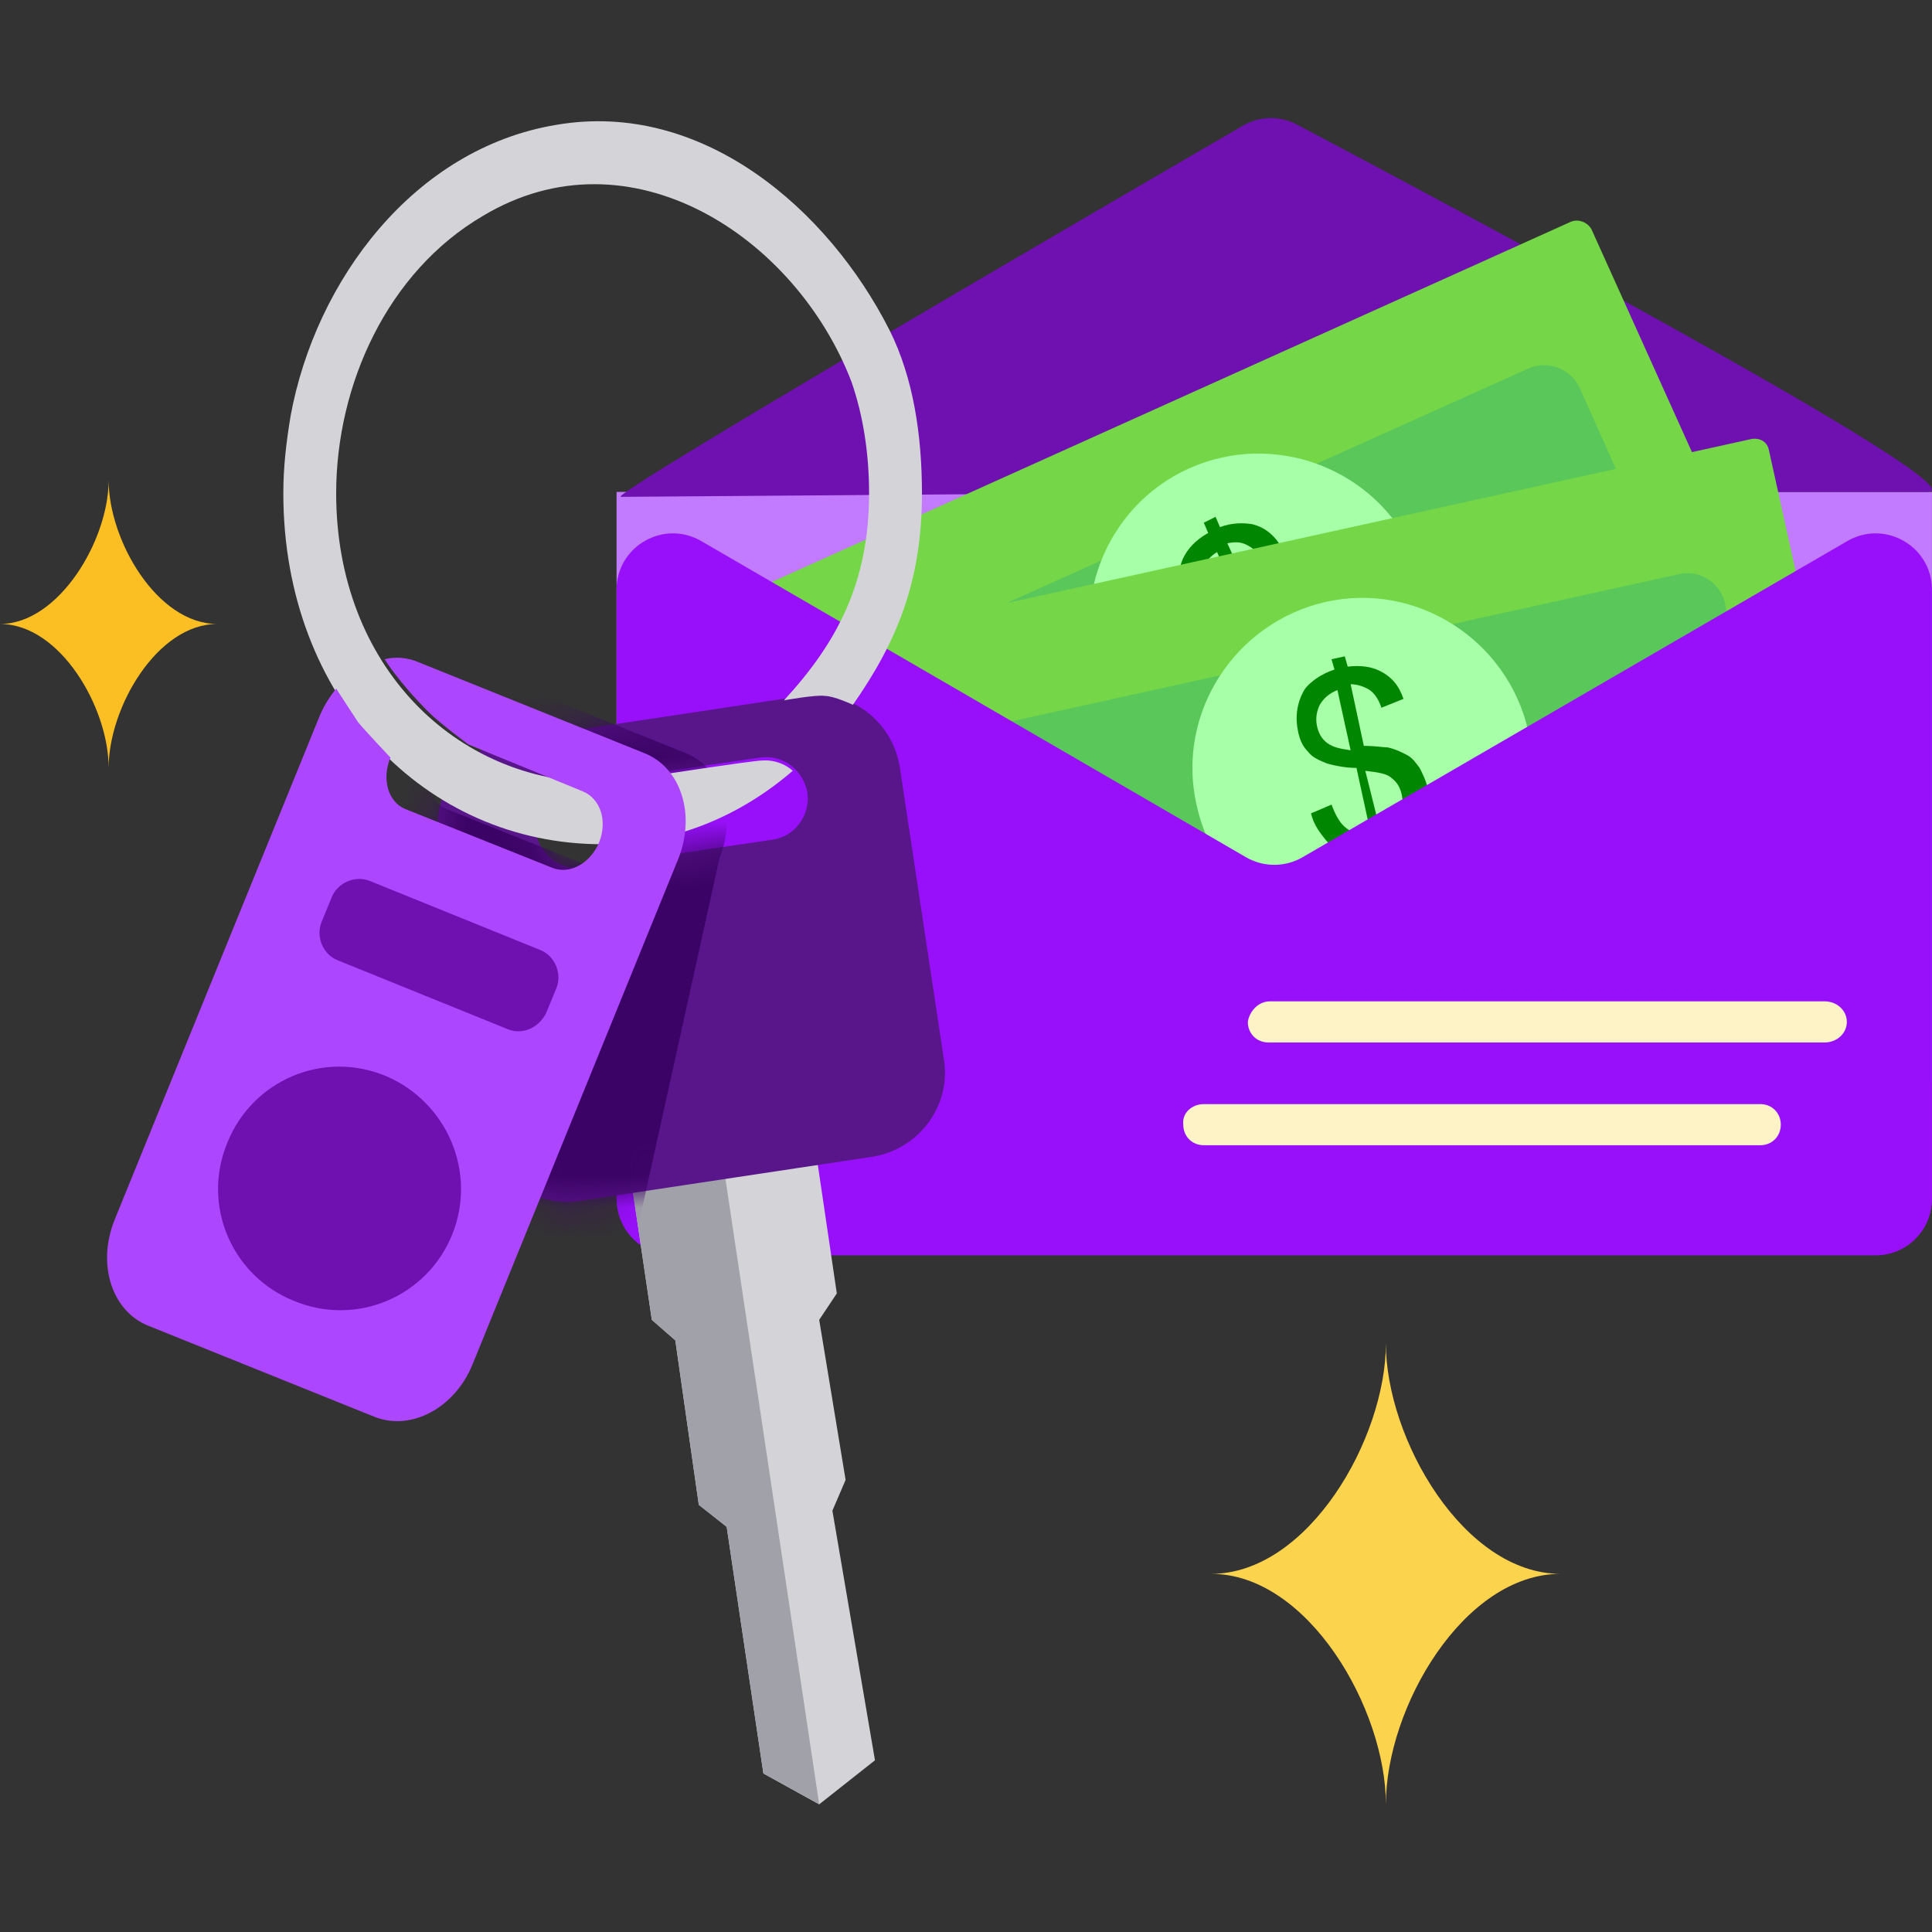
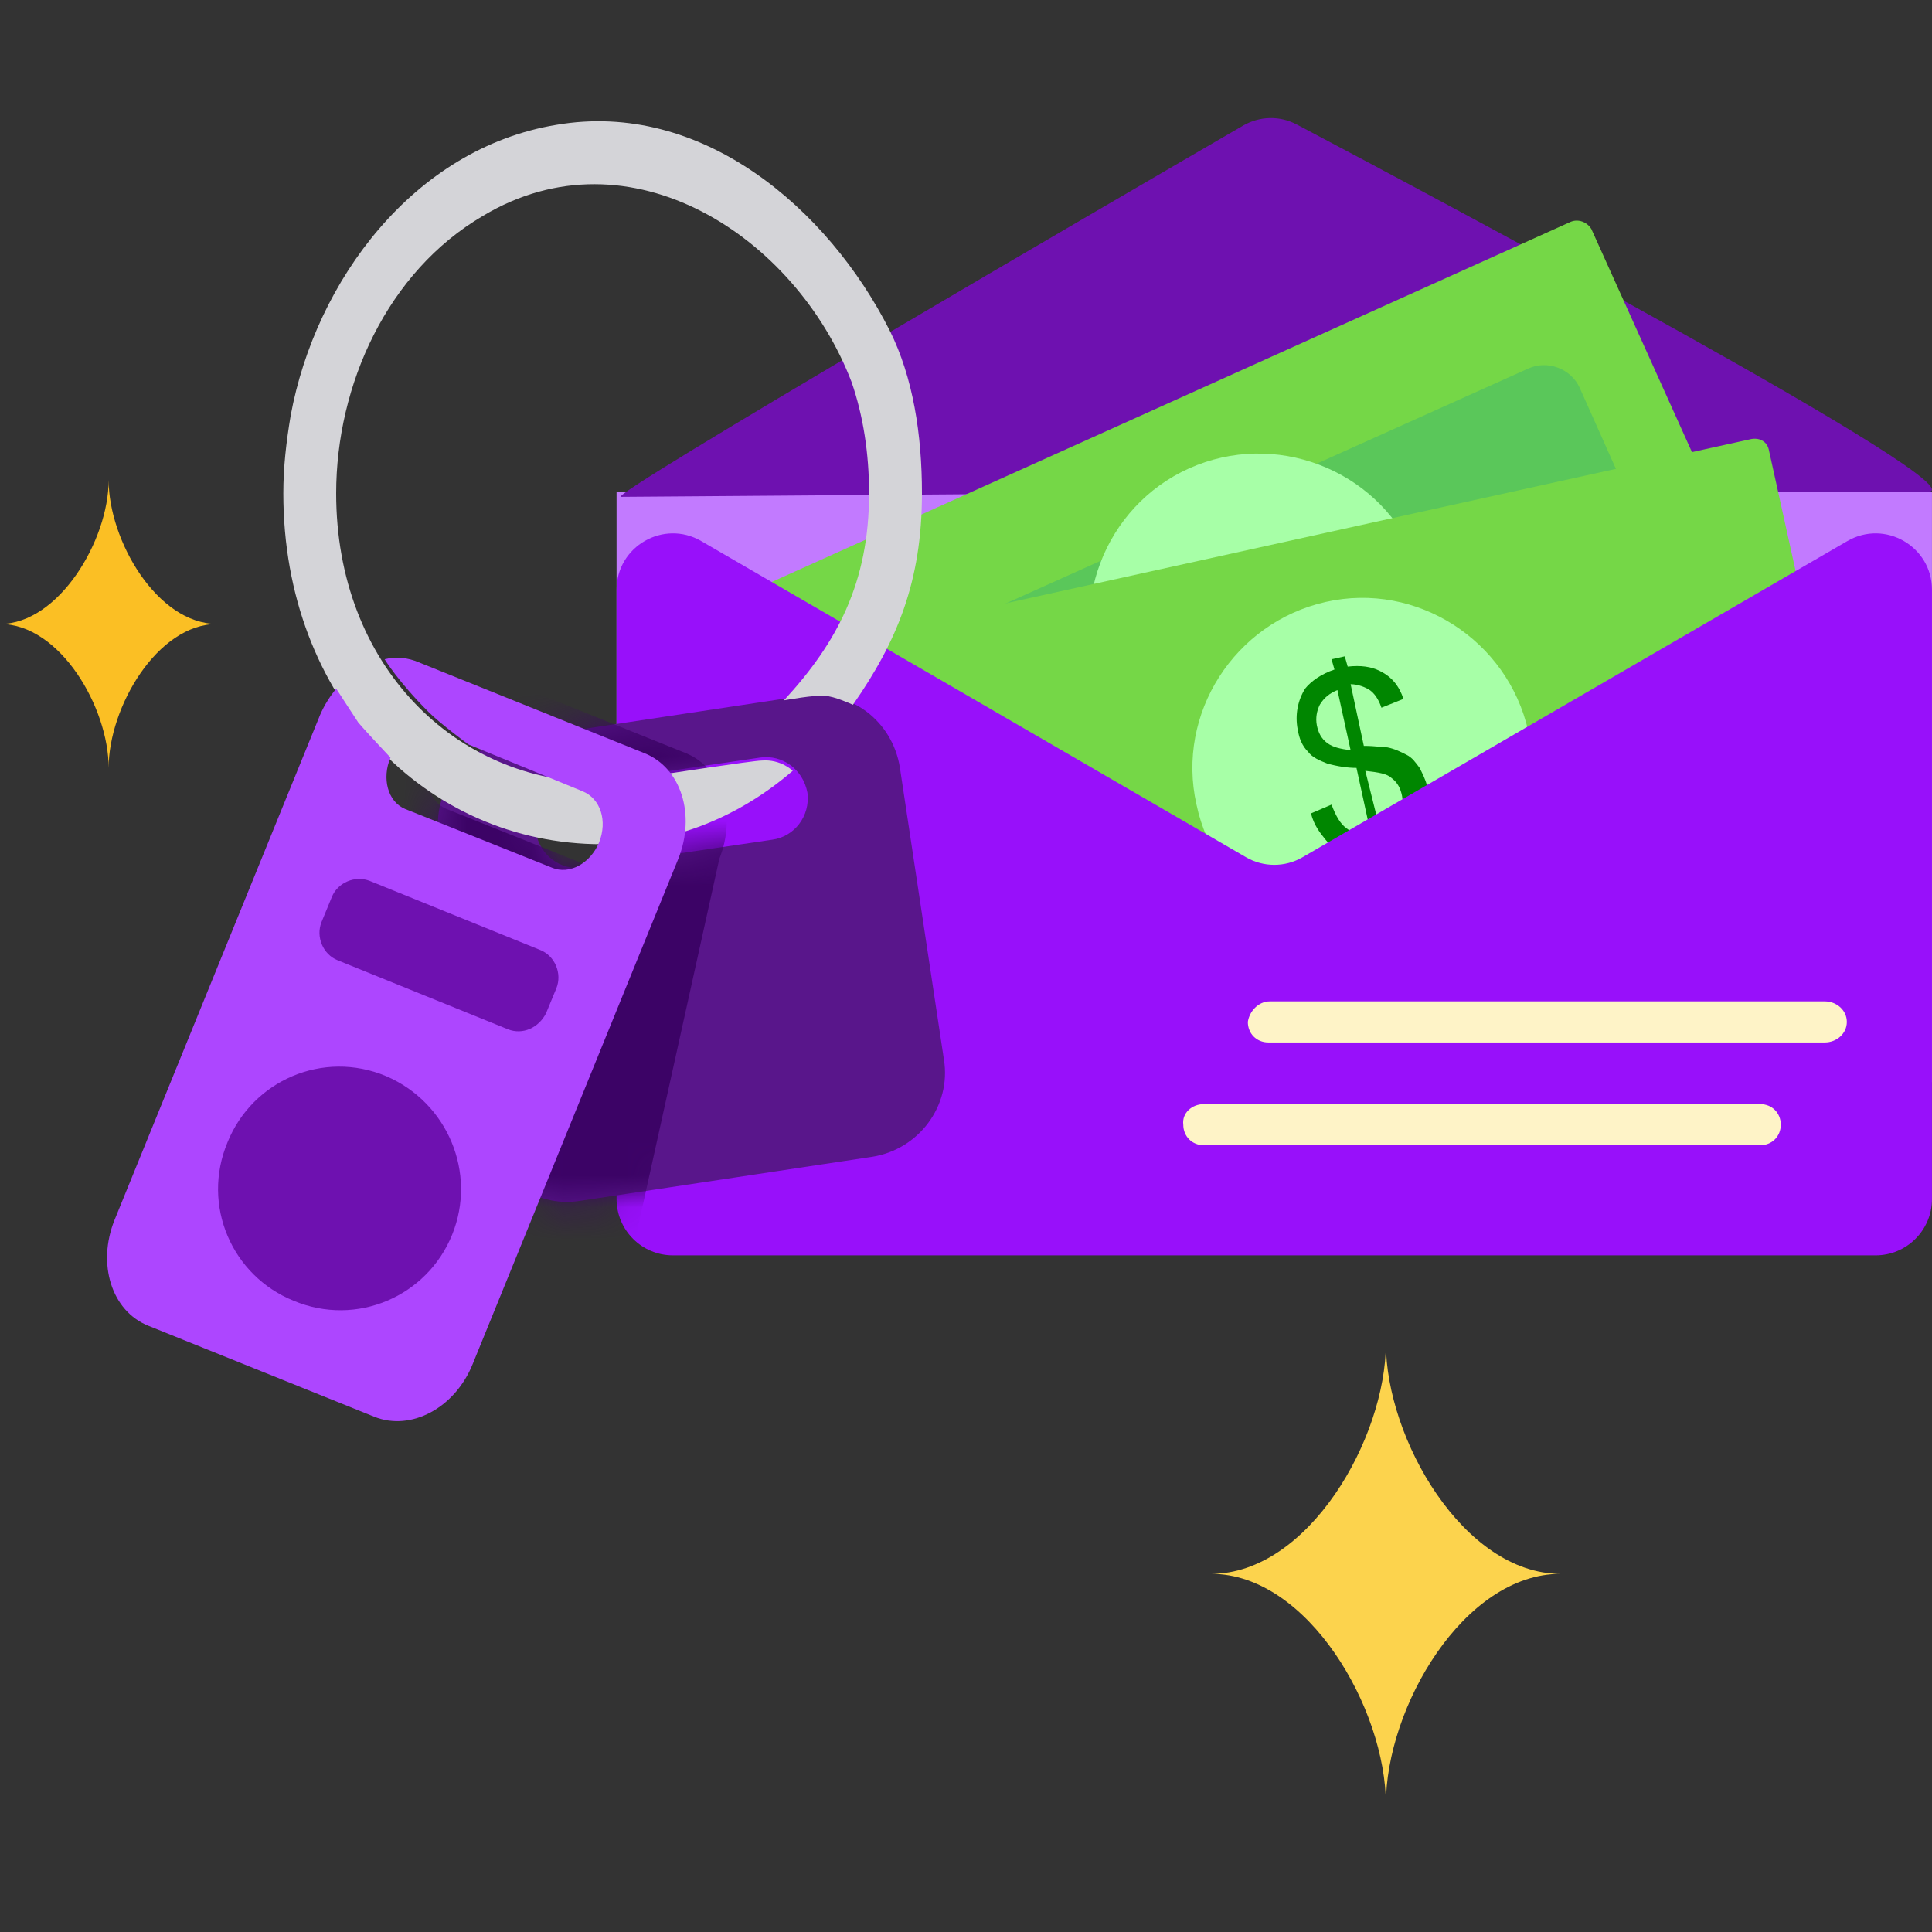
<svg xmlns="http://www.w3.org/2000/svg" width="60" height="60" viewBox="0 0 60 60" fill="none">
  <rect x="0" y="0" width="60" height="60" fill="#333333" stroke="none" />
  <path d="M59.999 15.277H19.148V33.606H59.999V15.277Z" fill="#C27AFF" />
  <path fill-rule="evenodd" clip-rule="evenodd" d="M39.429 15.276C39.429 15.276 19.851 15.43 19.286 15.43C18.789 15.43 34.743 6.144 38.599 3.904C39.119 3.602 39.742 3.586 40.274 3.867C44.354 6.024 61.748 15.276 59.854 15.276C57.711 15.276 39.429 15.276 39.429 15.276Z" fill="#6E11B0" />
  <path fill-rule="evenodd" clip-rule="evenodd" d="M23.297 18.376L48.784 6.887C49.011 6.795 49.285 6.887 49.422 7.114L55.075 19.652C55.166 19.88 55.075 20.154 54.847 20.291L29.316 31.78C29.087 31.871 28.814 31.78 28.677 31.552L23.024 19.014C22.933 18.786 23.069 18.513 23.297 18.376Z" fill="#75D747" />
  <path fill-rule="evenodd" clip-rule="evenodd" d="M27.583 20.383L47.461 11.446C48.054 11.173 48.784 11.446 49.057 12.039L51.154 16.735C51.428 17.328 51.154 18.057 50.562 18.331L30.683 27.267C30.091 27.541 29.361 27.267 29.087 26.674L26.99 21.978C26.717 21.386 26.99 20.656 27.583 20.383Z" fill="#5AC75A" />
  <path fill-rule="evenodd" clip-rule="evenodd" d="M41.261 24.166C43.905 22.98 45.091 19.835 43.905 17.19C42.72 14.546 39.574 13.36 36.929 14.546C34.285 15.731 33.1 18.877 34.285 21.521C35.425 24.166 38.571 25.351 41.261 24.166Z" fill="#A7FFA7" />
-   <path d="M40.258 22.57L39.984 21.932C39.665 22.023 39.392 22.069 39.118 22.069C38.89 22.069 38.616 21.978 38.389 21.796C38.16 21.659 37.932 21.385 37.75 21.066L38.343 20.656C38.525 20.975 38.753 21.157 38.936 21.294C39.209 21.431 39.483 21.476 39.711 21.385L38.799 19.425C38.525 19.47 38.206 19.516 37.887 19.47C37.659 19.47 37.431 19.379 37.203 19.197C37.021 19.06 36.838 18.832 36.747 18.604C36.565 18.148 36.565 17.738 36.747 17.327C36.884 17.054 37.112 16.78 37.522 16.552L37.385 16.233L37.75 16.051L37.887 16.37C38.252 16.233 38.616 16.233 38.89 16.279C39.255 16.37 39.574 16.598 39.802 17.008L39.209 17.373C39.072 17.145 38.89 17.008 38.708 16.917C38.525 16.826 38.343 16.826 38.115 16.872L38.936 18.65C39.3 18.604 39.528 18.558 39.62 18.558C39.847 18.558 40.075 18.604 40.212 18.65C40.395 18.695 40.531 18.832 40.668 18.969C40.805 19.105 40.942 19.288 41.033 19.47C41.215 19.881 41.261 20.337 41.124 20.747C40.987 21.157 40.714 21.476 40.258 21.704L40.531 22.343L40.258 22.57ZM37.796 17.145C37.568 17.282 37.431 17.464 37.34 17.692C37.249 17.92 37.294 18.148 37.385 18.33C37.477 18.558 37.613 18.695 37.796 18.786C37.978 18.878 38.252 18.878 38.571 18.878L37.796 17.145ZM40.121 21.248C40.349 21.112 40.486 20.929 40.577 20.656C40.668 20.428 40.623 20.154 40.531 19.881C40.44 19.653 40.303 19.516 40.121 19.425C39.939 19.334 39.665 19.334 39.3 19.379L40.121 21.248Z" fill="#008600" />
  <path fill-rule="evenodd" clip-rule="evenodd" d="M27.082 19.652L54.392 13.634C54.665 13.588 54.893 13.725 54.939 13.998L57.903 27.403C57.948 27.676 57.811 27.904 57.538 27.95L30.228 34.014C29.954 34.059 29.726 33.922 29.681 33.649L26.717 20.245C26.626 19.971 26.808 19.743 27.082 19.652Z" fill="#75D747" />
-   <path fill-rule="evenodd" clip-rule="evenodd" d="M30.866 22.523L52.158 17.827C52.796 17.69 53.434 18.101 53.571 18.739L54.665 23.754C54.802 24.392 54.392 25.031 53.753 25.168L32.462 29.864C31.823 30 31.185 29.59 31.048 28.952L29.954 23.936C29.817 23.298 30.228 22.66 30.866 22.523Z" fill="#5AC75A" />
  <path fill-rule="evenodd" clip-rule="evenodd" d="M43.45 28.998C46.276 28.36 48.1 25.533 47.462 22.706C46.823 19.879 43.997 18.056 41.17 18.694C38.343 19.332 36.52 22.159 37.158 24.986C37.751 27.812 40.577 29.636 43.45 28.998Z" fill="#A7FFA7" />
  <path d="M42.811 27.222L42.674 26.538C42.31 26.583 42.036 26.538 41.808 26.492C41.58 26.447 41.352 26.31 41.17 26.082C40.987 25.854 40.805 25.626 40.714 25.261L41.352 24.988C41.489 25.352 41.626 25.58 41.808 25.717C42.036 25.899 42.31 25.991 42.583 25.945L42.127 23.848C41.854 23.848 41.535 23.802 41.215 23.711C40.987 23.62 40.759 23.529 40.623 23.346C40.44 23.164 40.349 22.936 40.303 22.662C40.212 22.206 40.303 21.751 40.532 21.386C40.714 21.158 41.033 20.93 41.443 20.793L41.352 20.474L41.763 20.383L41.854 20.702C42.264 20.656 42.583 20.702 42.857 20.839C43.221 21.021 43.449 21.295 43.586 21.705L42.902 21.979C42.811 21.705 42.674 21.523 42.538 21.431C42.401 21.34 42.173 21.249 41.945 21.249L42.355 23.164C42.72 23.164 42.948 23.21 43.085 23.21C43.313 23.255 43.495 23.346 43.677 23.438C43.86 23.529 43.951 23.666 44.088 23.848C44.179 24.03 44.27 24.213 44.316 24.395C44.407 24.851 44.361 25.261 44.133 25.626C43.905 25.991 43.586 26.264 43.085 26.355L43.221 27.039L42.811 27.222ZM41.535 21.431C41.306 21.523 41.124 21.659 40.987 21.887C40.896 22.07 40.851 22.298 40.896 22.526C40.942 22.754 41.033 22.936 41.215 23.073C41.398 23.21 41.626 23.255 41.945 23.301L41.535 21.431ZM42.902 25.945C43.176 25.854 43.358 25.717 43.449 25.489C43.586 25.261 43.586 24.988 43.541 24.714C43.495 24.486 43.404 24.304 43.221 24.167C43.085 24.03 42.811 23.985 42.401 23.939L42.902 25.945Z" fill="#008600" />
  <path fill-rule="evenodd" clip-rule="evenodd" d="M40.452 26.622C39.909 26.937 39.239 26.937 38.696 26.622L21.777 16.803C20.61 16.126 19.148 16.967 19.148 18.316V37.236C19.148 38.202 19.932 38.986 20.898 38.986H58.249C59.216 38.986 59.999 38.202 59.999 37.236V18.316C59.999 16.967 58.538 16.126 57.371 16.803L40.452 26.622Z" fill="#9810FA" />
  <path fill-rule="evenodd" clip-rule="evenodd" d="M39.437 31.098H56.671C57.036 31.098 57.355 31.371 57.355 31.736C57.355 32.101 57.036 32.374 56.671 32.374H39.391C39.026 32.374 38.753 32.101 38.753 31.736C38.798 31.417 39.072 31.098 39.437 31.098Z" fill="#FEF3C7" />
  <path fill-rule="evenodd" clip-rule="evenodd" d="M37.386 34.289H54.666C55.03 34.289 55.304 34.563 55.304 34.927C55.304 35.292 55.03 35.566 54.666 35.566H37.386C37.021 35.566 36.748 35.292 36.748 34.927C36.702 34.563 37.021 34.289 37.386 34.289Z" fill="#FEF3C7" />
-   <path d="M27.173 54.667L25.441 56.035L23.708 55.077L22.568 47.418L21.702 46.734L20.973 41.627L20.243 40.989L19.65 36.977L25.395 36.156L25.988 40.168L25.441 40.989L26.261 45.959L25.851 46.916L27.173 54.667Z" fill="#D4D4D8" />
-   <path d="M25.441 56.035L23.708 55.077L22.568 47.417L21.702 46.734L20.973 41.627L20.243 40.989L19.65 36.977L22.523 36.566L25.441 56.035Z" fill="#A1A1AA" />
  <path d="M24.939 21.61L15.866 22.978C14.407 23.206 13.404 24.574 13.632 25.987L15 35.06C15.228 36.519 16.595 37.522 18.009 37.294L27.082 35.926C28.541 35.699 29.544 34.331 29.316 32.917L27.948 23.845C27.72 22.386 26.398 21.383 24.939 21.61ZM23.982 26.078L18.1 26.945C17.416 27.036 16.778 26.58 16.641 25.851C16.55 25.167 17.006 24.528 17.735 24.392L23.617 23.525C24.301 23.434 24.939 23.89 25.076 24.62C25.167 25.349 24.665 25.987 23.982 26.078Z" fill="#59168B" />
  <mask id="mask0_9130_6800" style="mask-type:luminance" maskUnits="userSpaceOnUse" x="13" y="21" width="17" height="17">
    <path d="M24.939 21.61L15.866 22.978C14.407 23.206 13.404 24.574 13.632 25.987L15 35.06C15.228 36.519 16.595 37.522 18.009 37.294L27.082 35.926C28.541 35.699 29.544 34.331 29.316 32.917L27.948 23.845C27.72 22.386 26.398 21.383 24.939 21.61ZM23.982 26.078L18.1 26.945C17.416 27.036 16.778 26.58 16.641 25.851C16.55 25.167 17.006 24.528 17.735 24.392L23.617 23.525C24.301 23.434 24.939 23.89 25.076 24.62C25.167 25.349 24.665 25.987 23.982 26.078Z" fill="white" />
  </mask>
  <g mask="url(#mask0_9130_6800)">
-     <path d="M11.763 21.381C11.58 21.609 11.398 21.883 11.261 22.202L4.878 37.886C4.331 39.254 4.787 40.712 5.927 41.168L12.948 43.995C14.088 44.451 18.328 43.722 18.875 42.354L22.34 26.67C22.887 25.302 22.431 23.843 21.292 23.387L14.27 20.561C13.951 20.424 13.586 20.378 13.222 20.469C13.222 20.469 13.632 21.153 14.589 22.111C14.954 22.475 15.82 23.114 15.82 23.114L19.377 24.573C19.924 24.801 20.152 25.485 19.878 26.168C19.605 26.807 18.966 27.171 18.419 26.944L13.86 25.12C13.313 24.892 13.13 24.162 13.404 23.524C13.404 23.524 12.629 22.703 12.401 22.43C12.264 22.156 11.763 21.381 11.763 21.381Z" fill="#3C0366" />
+     <path d="M11.763 21.381C11.58 21.609 11.398 21.883 11.261 22.202L4.878 37.886C4.331 39.254 4.787 40.712 5.927 41.168L12.948 43.995C14.088 44.451 18.328 43.722 18.875 42.354L22.34 26.67C22.887 25.302 22.431 23.843 21.292 23.387L14.27 20.561C13.951 20.424 13.586 20.378 13.222 20.469C14.954 22.475 15.82 23.114 15.82 23.114L19.377 24.573C19.924 24.801 20.152 25.485 19.878 26.168C19.605 26.807 18.966 27.171 18.419 26.944L13.86 25.12C13.313 24.892 13.13 24.162 13.404 23.524C13.404 23.524 12.629 22.703 12.401 22.43C12.264 22.156 11.763 21.381 11.763 21.381Z" fill="#3C0366" />
  </g>
  <path d="M26.443 11.856C26.808 12.905 26.99 14.09 26.99 15.321C26.99 18.102 25.987 19.972 24.346 21.75C24.346 21.75 25.349 21.567 25.622 21.613C25.896 21.613 26.489 21.887 26.489 21.887C27.857 19.926 28.632 18.057 28.632 15.321C28.632 13.498 28.358 11.719 27.629 10.261C25.714 6.476 21.793 3.102 17.279 3.877C12.857 4.607 9.802 8.71 9.027 12.905C8.89 13.726 8.799 14.501 8.799 15.321C8.799 21.704 13.221 26.218 18.692 26.218C20.927 26.218 22.978 25.352 24.619 23.938C24.619 23.938 24.255 23.573 23.662 23.619C23.389 23.619 20.425 24.075 20.425 24.075C19.878 24.212 19.285 24.303 18.692 24.303C14.133 24.303 10.44 20.656 10.44 15.321C10.44 11.947 12.036 8.437 14.999 6.704C19.559 3.969 24.711 7.343 26.443 11.856Z" fill="#D4D4D8" />
  <path d="M10.441 21.385C10.258 21.613 10.076 21.887 9.939 22.206L3.556 37.89C3.009 39.257 3.465 40.716 4.605 41.172L11.626 43.999C12.766 44.455 14.133 43.725 14.681 42.358L21.064 26.674C21.611 25.306 21.155 23.847 20.015 23.391L12.994 20.564C12.675 20.428 12.31 20.382 11.945 20.473C11.945 20.473 12.355 21.157 13.313 22.115C13.678 22.479 14.544 23.118 14.544 23.118L18.1 24.577C18.647 24.805 18.875 25.488 18.602 26.172C18.328 26.811 17.69 27.175 17.143 26.947L12.583 25.124C12.036 24.896 11.854 24.166 12.127 23.528C12.127 23.528 11.352 22.707 11.124 22.434C10.942 22.16 10.441 21.385 10.441 21.385Z" fill="#AD46FF" />
  <path d="M14.042 38.344C13.267 40.259 11.079 41.216 9.118 40.396C7.203 39.621 6.246 37.432 7.067 35.472C7.842 33.557 10.03 32.599 11.991 33.42C13.905 34.241 14.817 36.429 14.042 38.344Z" fill="#6E11B0" />
  <path d="M15.775 31.965L10.486 29.822C10.03 29.64 9.802 29.092 9.985 28.636L10.304 27.861C10.486 27.405 11.034 27.177 11.489 27.36L16.778 29.503C17.234 29.685 17.462 30.232 17.28 30.688L16.96 31.463C16.733 31.919 16.231 32.147 15.775 31.965Z" fill="#6E11B0" />
  <path d="M37.614 48.877C40.623 48.877 43.04 53.071 43.04 56.035C43.04 53.026 45.456 48.877 48.465 48.877C45.456 48.877 43.04 44.682 43.04 41.719C43.04 44.682 40.623 48.877 37.614 48.877Z" fill="#FCD34D" />
  <path d="M0 19.378C1.869 19.378 3.374 21.977 3.374 23.846C3.374 21.977 4.878 19.378 6.748 19.378C4.878 19.378 3.374 16.779 3.374 14.91C3.374 16.779 1.824 19.378 0 19.378Z" fill="#FBBF24" />
</svg>